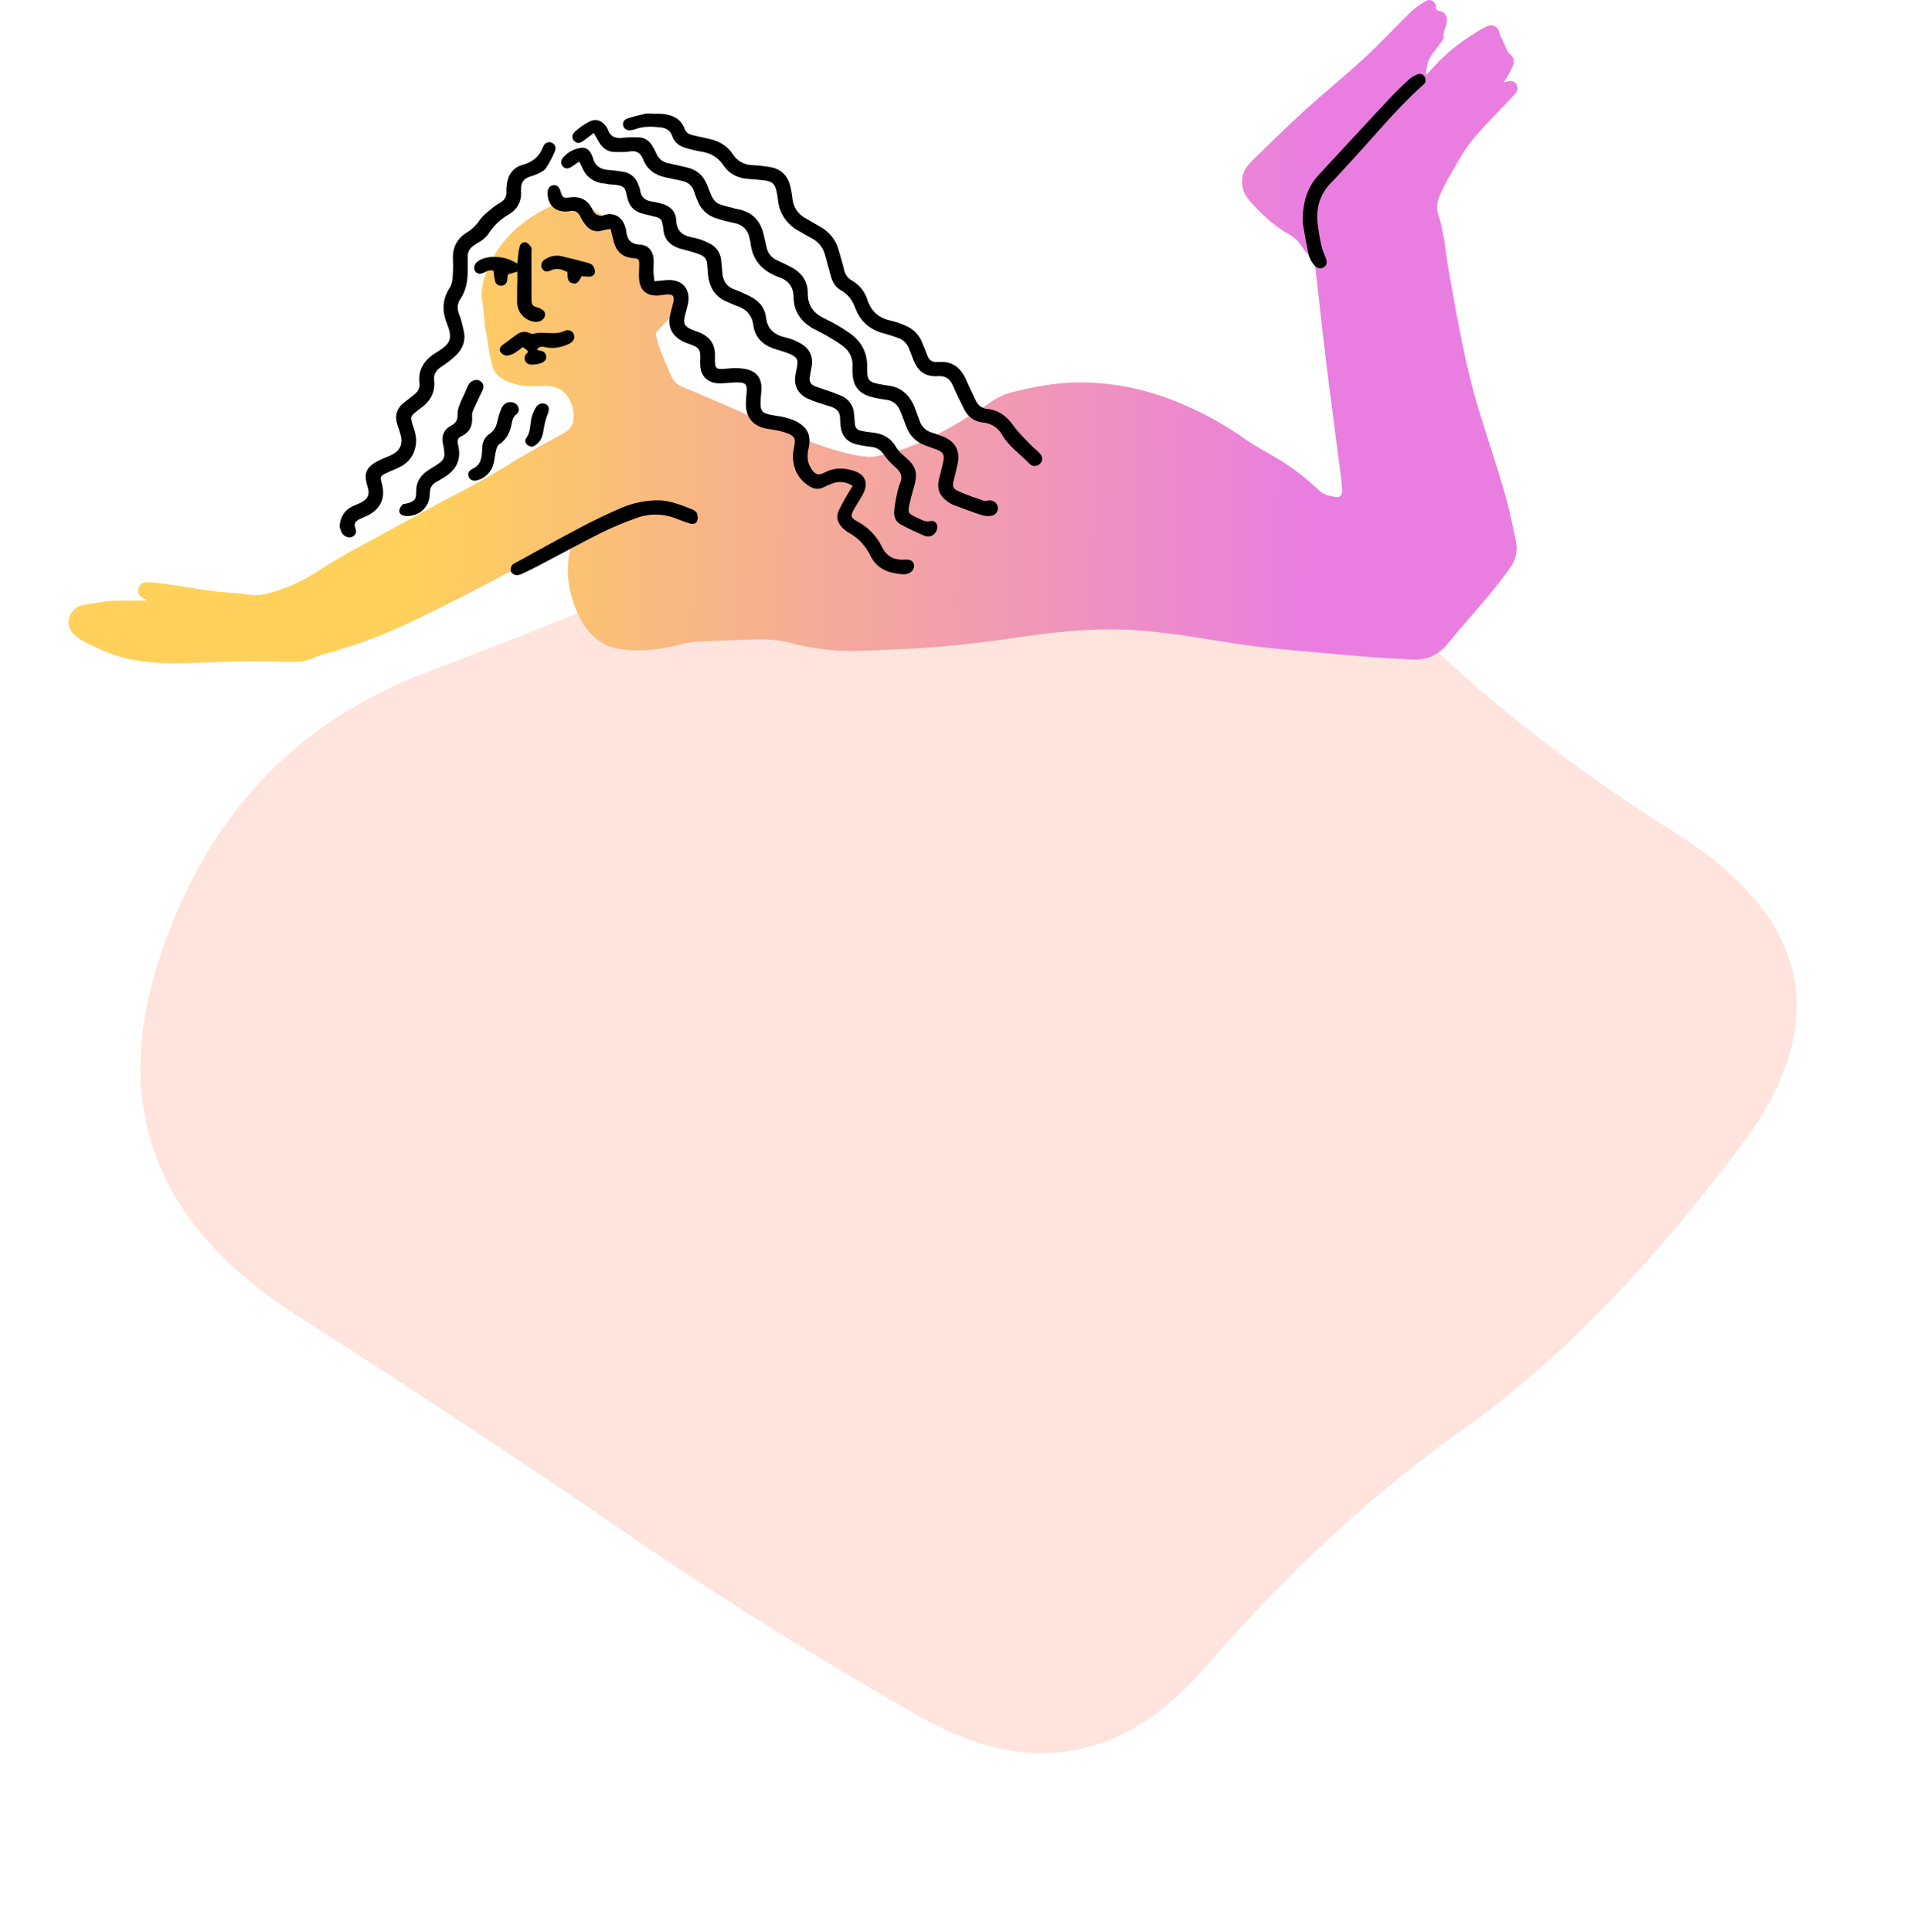
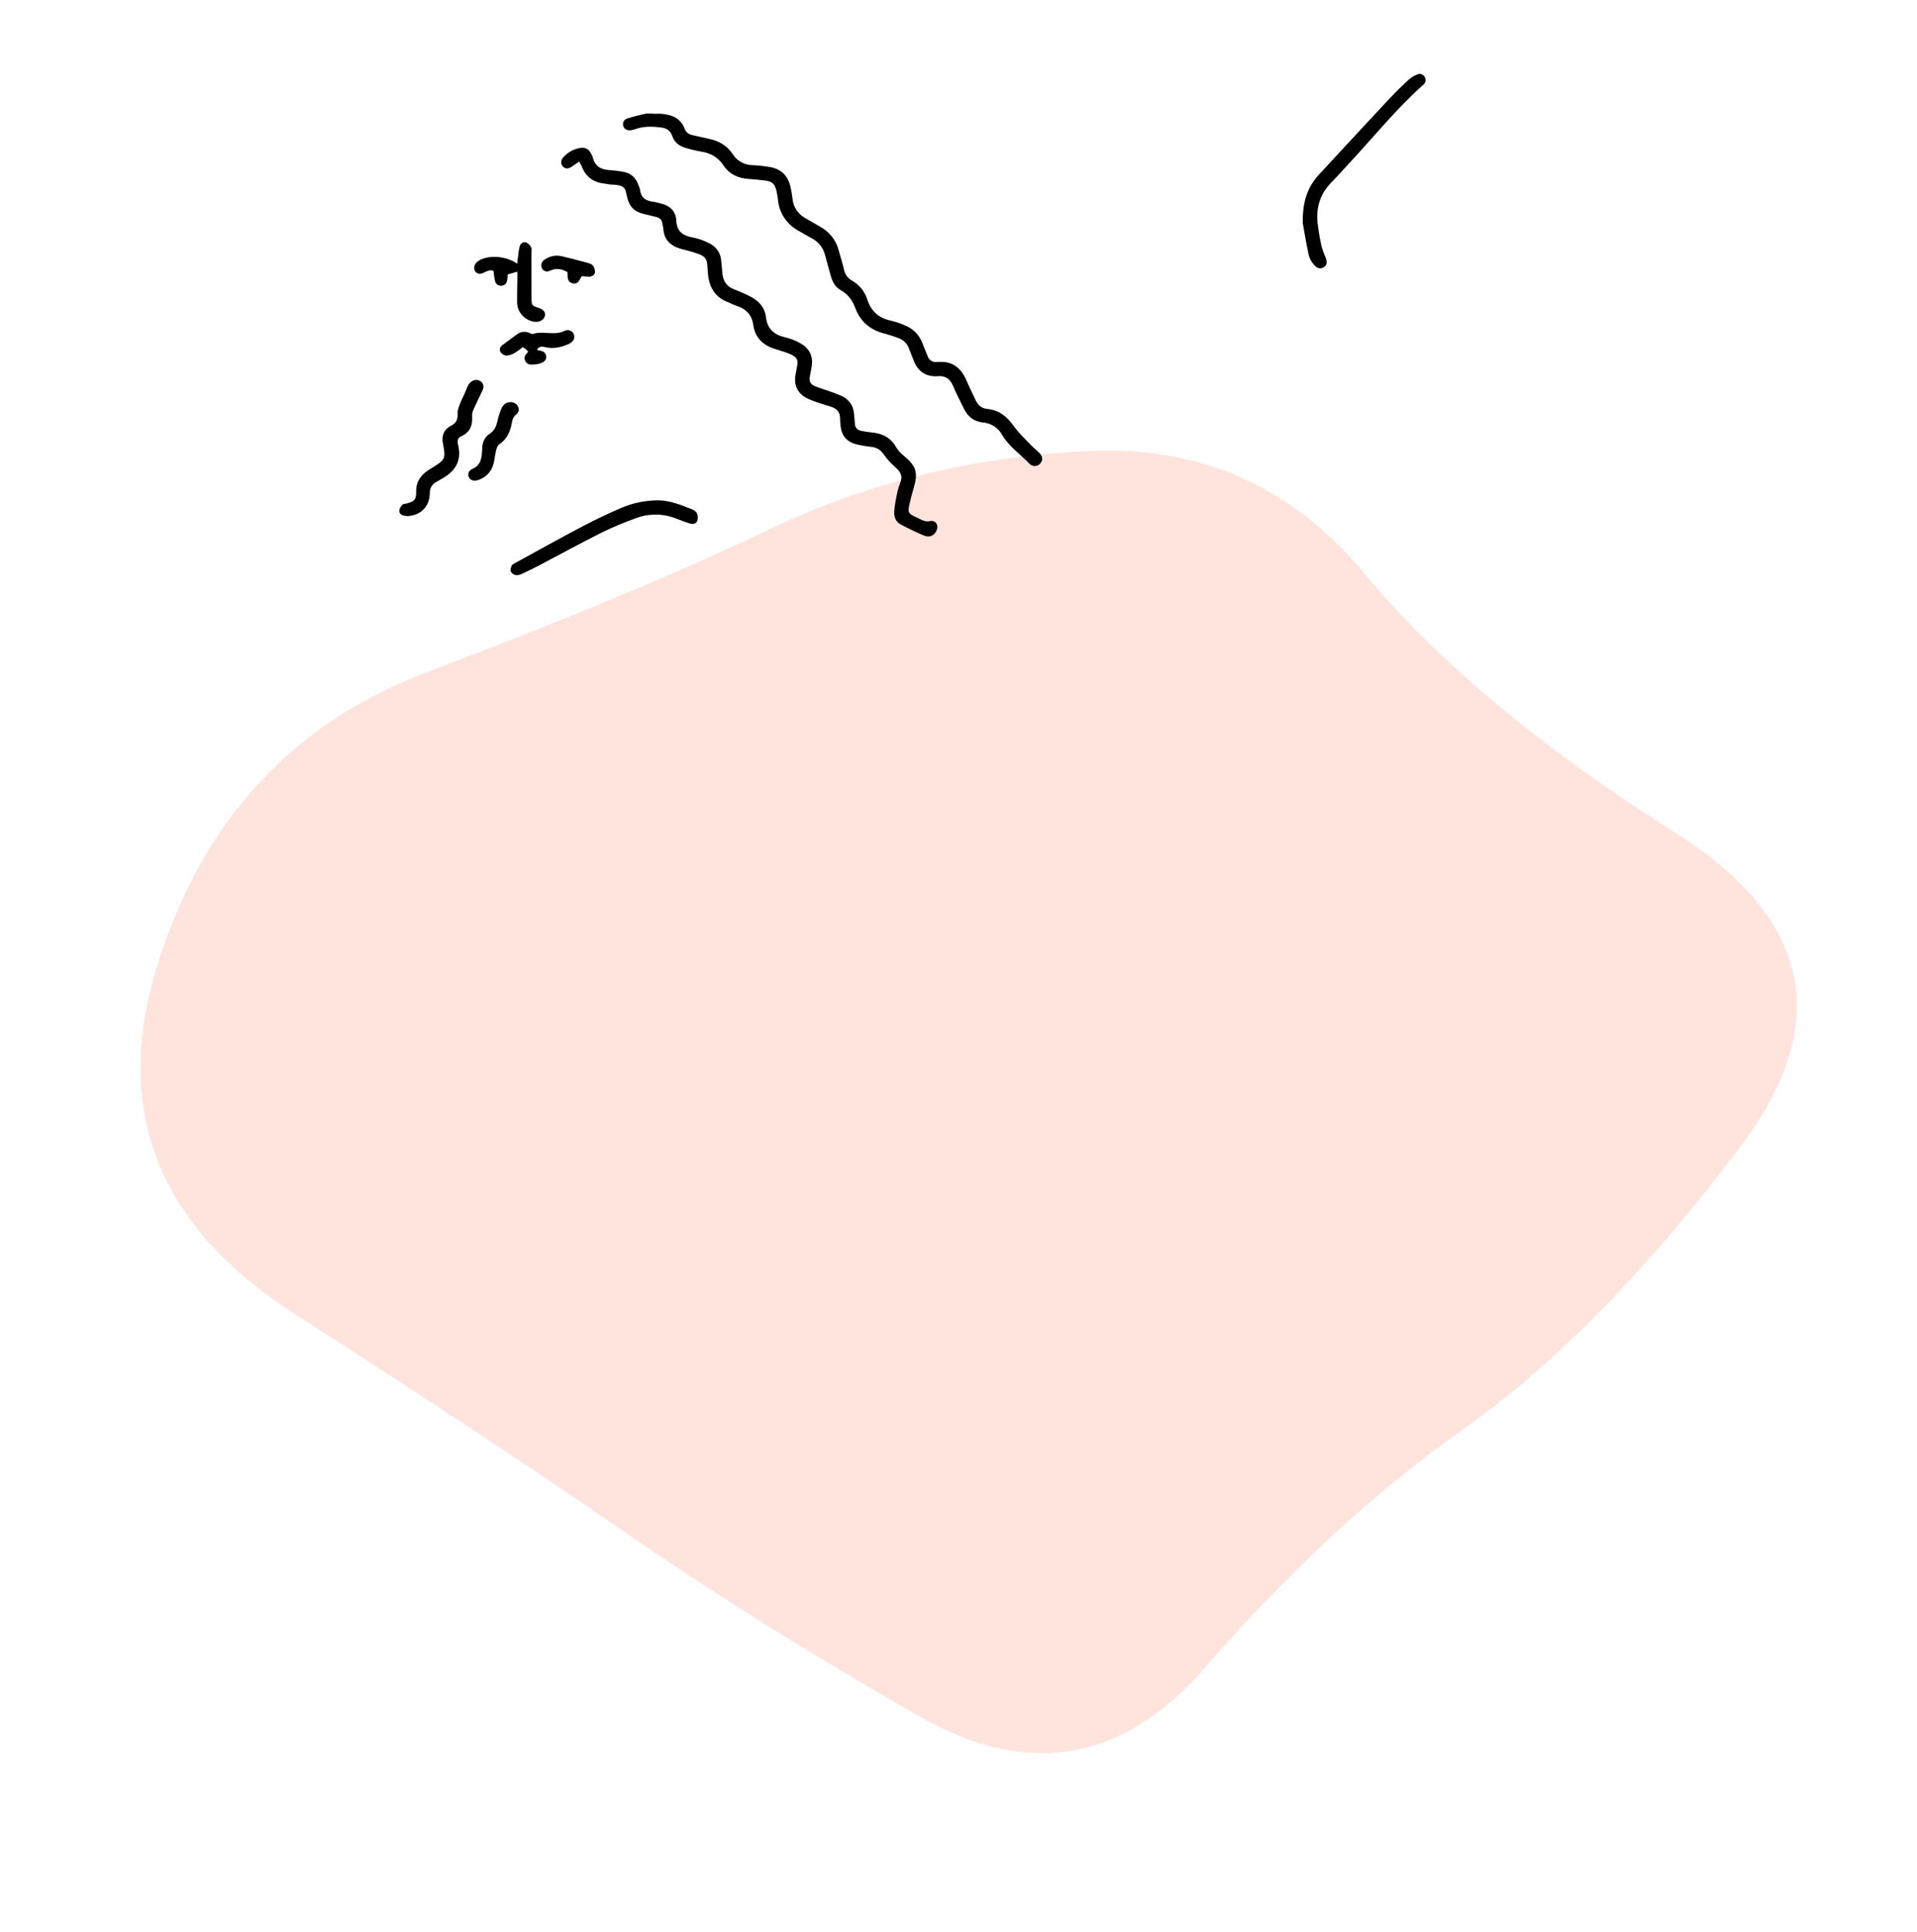
<svg xmlns="http://www.w3.org/2000/svg" width="392" height="395" viewBox="0 0 392 395" fill="none">
  <g clip-path="url(#clip0_844_1414)">
    <path d="M87.443 137.36C115.091 126.94 138.611 117.122 158.004 107.908C177.396 98.694 198.695 93.468 221.901 92.231C245.108 90.994 264.124 99.324 278.951 117.22C293.777 135.117 315.042 152.835 342.744 170.375C370.445 187.916 374.819 209.269 355.863 234.435C336.907 259.601 318.143 278.762 299.57 291.92C280.997 305.077 263.308 321.375 246.501 340.812C229.695 360.25 210.16 363.595 187.897 350.848C165.634 338.1 145.73 325.66 128.186 313.528C110.641 301.396 87.951 286.393 60.114 268.519C32.276 250.645 22.96 226.922 32.164 197.349C41.368 167.777 59.794 147.781 87.443 137.36Z" fill="#FFE3DD" />
  </g>
-   <path d="M29.97 122.652C29.729 122.52 29.486 122.391 29.246 122.253C28.439 121.793 28.102 121.131 28.288 120.353C28.373 119.974 28.589 119.636 28.899 119.395C29.209 119.154 29.594 119.026 29.99 119.032C31.312 119.082 32.63 119.203 33.939 119.394C37.225 119.871 40.5 120.438 43.789 120.887C45.434 121.114 47.104 121.142 48.757 121.296C49.755 121.392 50.745 121.613 51.743 121.67C52.49 121.721 53.242 121.669 53.974 121.512C57.881 120.609 61.588 119.017 64.916 116.815C69.547 113.761 74.475 111.247 79.334 108.603C84.242 105.932 89.095 103.162 94.071 100.625C98.278 98.481 102.283 96.031 106.301 93.587C109.161 91.858 112.118 90.326 115.021 88.687C115.508 88.443 115.95 88.121 116.331 87.736C116.708 87.312 117.109 86.781 117.189 86.251C117.463 84.6 117.161 82.907 116.331 81.447C115.358 79.735 113.843 78.977 111.915 78.921C110.877 78.893 109.833 78.921 108.795 78.957C106.996 78.988 105.212 78.624 103.575 77.891C101.976 77.226 100.895 76.067 100.549 74.431C99.997 71.818 99.571 69.177 99.162 66.54C98.933 65.061 98.968 63.537 98.673 62.072C98.133 59.372 98.876 56.922 99.926 54.495C102.546 48.467 107.302 44.569 113.216 41.895C115.218 40.98 117.3 41.013 119.397 41.953C121.879 43.076 124.099 44.479 125.775 46.601C126.379 47.394 126.888 48.254 127.291 49.163C127.937 50.566 128.804 51.647 130.471 51.899C130.643 51.924 130.786 52.213 130.911 52.401C130.951 52.497 130.96 52.601 130.937 52.702C130.765 54.907 131.967 56.695 132.819 58.595C132.878 58.7 132.959 58.792 133.058 58.862C133.157 58.933 133.271 58.982 133.391 59.005C134.575 59.078 135.742 59.201 136.926 58.794C138.545 58.233 140.018 59.588 139.743 61.289C139.543 62.524 138.708 63.363 137.853 64.199C136.66 65.369 135.482 66.551 134.335 67.763C134.247 67.88 134.184 68.014 134.152 68.156C134.12 68.298 134.119 68.445 134.149 68.588C134.42 69.7 134.752 70.797 135.144 71.874C135.759 73.471 136.48 75.026 137.146 76.606C137.584 77.661 138.23 78.534 139.314 79C141.236 79.828 143.184 80.599 145.103 81.433C149.471 83.332 153.833 85.245 158.187 87.172C162.978 89.287 167.797 91.333 172.908 92.599C174.411 93.003 175.95 93.268 177.504 93.39C178.614 93.455 179.766 93.16 180.87 92.902C186.862 91.499 192.236 88.732 197.413 85.555C199.24 84.433 201.051 83.282 202.807 82.056C204.033 81.198 205.413 80.574 206.874 80.215C211.212 79.115 215.591 78.267 220.087 78.191C227.858 78.057 235.245 79.743 242.312 82.847C246.593 84.704 250.666 86.99 254.467 89.669C256.71 91.263 259.209 92.509 261.56 93.96C264.501 95.748 267.228 97.855 269.688 100.241C270.732 101.268 272.117 101.447 273.475 101.644C274.016 101.72 274.505 101.01 274.453 100.221C274.37 98.978 274.227 97.734 274.067 96.497C273.103 88.945 272.088 81.399 271.161 73.842C270.386 67.522 269.731 61.191 268.976 54.868C268.895 53.818 268.412 52.836 267.623 52.121C267.026 51.553 266.509 50.909 266.085 50.207C265.429 49.222 264.536 48.41 263.485 47.844C260.405 46.101 257.882 43.719 255.591 41.109C254.67 40.056 254.03 38.864 253.967 37.39C253.89 35.578 254.696 34.169 255.926 32.971C259.467 29.524 262.979 26.047 266.634 22.719C270.686 19.029 274.965 15.577 278.992 11.861C282.247 8.859 285.238 5.589 288.413 2.505C289.36 1.644 290.399 0.885 291.51 0.24C292.491 -0.369 293.547 0.24 293.612 1.38C293.641 1.919 293.738 2.191 294.379 2.247C295.291 2.328 295.921 3.204 295.863 4.192C295.843 4.624 295.759 5.051 295.614 5.46C295.363 6.131 295.088 6.76 295.225 7.517C295.277 7.798 295.034 8.196 294.834 8.474C293.976 9.661 292.958 10.747 292.285 12.016C291.796 12.939 291.762 14.092 291.525 15.142L291.759 15.246C292.268 14.684 292.777 14.123 293.281 13.562C296.218 10.29 299.75 7.753 303.577 5.598C305.201 4.683 306.405 5.317 306.723 7.127C306.816 7.382 306.94 7.625 307.092 7.851C307.444 8.623 307.781 9.403 308.136 10.178C308.214 10.429 308.349 10.66 308.53 10.854C309.526 11.629 309.806 12.355 309.343 13.525C309.002 14.296 308.613 15.046 308.179 15.771C307.995 16.105 307.764 16.41 307.458 16.873C307.764 16.784 307.915 16.747 308.058 16.694C308.885 16.394 309.571 16.551 310.015 17.146C310.227 17.439 310.328 17.796 310.3 18.154C310.273 18.513 310.12 18.851 309.866 19.11C309.194 19.885 308.467 20.617 307.767 21.369C305.456 23.853 302.988 26.218 300.885 28.862C299.221 30.956 297.974 33.375 296.595 35.684C295.866 36.913 295.234 38.21 294.613 39.495C293.944 40.898 293.592 42.374 294.101 43.873C295.368 47.608 295.56 51.523 296.246 55.356C297.963 65.016 299.618 74.692 302.49 84.113C304.206 89.7 306.076 95.24 307.707 100.85C308.65 104.099 309.303 107.433 309.995 110.75C310.178 111.672 310.166 112.621 309.961 113.538C309.755 114.455 309.36 115.321 308.799 116.082C307.226 118.327 305.487 120.457 303.734 122.565C301.186 125.624 298.492 128.565 295.992 131.66C293.947 134.186 291.362 135.092 288.173 134.814C285.922 134.618 283.657 134.607 281.406 134.424C276.387 134.02 271.37 133.584 266.354 133.117C262.736 132.783 259.109 132.491 255.508 131.994C250.804 131.357 246.13 130.481 241.428 129.833C238.088 129.37 234.727 128.991 231.364 128.792C223.153 128.323 215.036 129.261 206.931 130.476C201.877 131.236 196.789 131.823 191.695 132.252C186.73 132.673 181.743 132.813 176.76 133.038C171.635 133.295 166.501 132.749 161.551 131.422C158.405 130.554 155.287 130.695 152.13 130.796C148.807 130.902 145.484 131.046 142.163 131.228C141.284 131.274 140.414 131.412 139.566 131.64C135.445 132.763 131.272 133.324 127.007 132.718C123.118 132.176 120.481 129.912 118.713 126.561C117.381 124.074 116.537 121.364 116.225 118.571C115.939 116.079 116.271 113.644 116.82 111.219C116.88 110.958 116.92 110.691 117.006 110.225C115.885 110.753 114.915 111.166 113.989 111.657C107.656 115.024 101.39 118.49 94.995 121.726C88.554 124.981 82.125 128.315 75.347 130.849C73.016 131.716 70.625 132.429 68.257 133.192C67.096 133.566 65.857 133.754 64.765 134.262C63.02 135.059 61.101 135.422 59.179 135.319C55.987 135.207 52.787 135.148 49.592 135.199C45.517 135.266 41.441 135.522 37.366 135.589C32.037 135.681 26.755 135.345 21.756 133.288C20.183 132.639 18.638 131.904 17.128 131.121C16.392 130.737 15.717 130.25 15.126 129.673C12.687 127.302 14.631 124.061 16.977 123.679C18.95 123.367 20.923 122.994 22.911 122.854C25.027 122.708 27.161 122.806 29.286 122.798H29.901L29.97 122.652Z" fill="url(#paint0_linear_844_1414)" />
-   <path d="M133.823 57.489C134.647 57.419 135.307 57.383 135.962 57.301C139.377 56.88 141.379 58.985 140.656 62.26C140.481 63.054 140.232 63.834 140.046 64.628C139.686 66.158 139.992 66.747 141.476 67.387C141.951 67.592 142.452 67.735 142.929 67.931C145.24 68.883 146.218 70.336 146.201 72.778C146.181 75.615 146.178 75.584 149.027 75.329C150.11 75.21 151.205 75.237 152.282 75.407C154.79 75.865 155.885 77.397 155.691 79.897C155.619 80.81 155.505 81.724 155.516 82.639C155.536 83.961 155.965 84.447 157.304 84.738C158.316 84.96 159.355 85.064 160.361 85.3C161.121 85.464 161.861 85.709 162.566 86.032C165.103 87.253 165.95 88.934 165.343 91.645C165.017 93.104 165.02 94.451 165.855 95.764C166.69 97.078 167.337 97.285 168.67 96.584C170.543 95.596 172.453 95.61 174.39 96.191C176.878 96.935 177.653 98.624 176.52 100.906C176 101.955 175.302 102.92 174.724 103.945C173.841 105.516 173.866 105.808 175.505 106.72C177.613 107.865 179.301 109.632 180.327 111.772C181.291 113.772 182.901 114.578 185.115 114.415C186.176 114.337 186.762 114.696 186.908 115.465C187.054 116.234 186.459 117.05 185.584 117.292C185.234 117.391 184.869 117.429 184.506 117.404C181.786 117.193 179.392 116.354 178.088 113.781C177.069 111.707 175.639 110.023 173.552 108.901C173.059 108.616 172.612 108.261 172.225 107.848C171.272 106.891 170.926 105.718 171.458 104.481C171.983 103.376 172.565 102.299 173.203 101.254C173.546 100.645 173.923 100.052 174.361 99.326C172.968 98.484 171.653 98.321 170.263 98.815C169.631 99.047 169.014 99.316 168.415 99.62C167.377 100.134 166.413 99.991 165.469 99.39C163.181 97.934 162.172 95.795 162.143 93.194C162.143 92.442 162.36 91.687 162.475 90.932C162.658 89.739 162.455 89.215 161.331 88.712C160.518 88.385 159.674 88.137 158.811 87.971C158.107 87.808 157.381 87.764 156.663 87.621C154.046 87.096 152.596 85.431 152.525 82.816C152.529 81.899 152.581 80.983 152.679 80.072C152.794 78.638 152.465 78.225 150.963 78.189C150.082 78.169 149.201 78.281 148.321 78.323C147.751 78.384 147.176 78.395 146.605 78.357C144.602 78.115 143.427 76.934 143.204 74.967C143.165 74.307 143.165 73.645 143.204 72.986C143.204 71.54 142.932 71.111 141.565 70.558C140.993 70.325 140.387 70.148 139.829 69.882C137.378 68.712 136.466 66.834 137.066 64.23C137.249 63.436 137.498 62.656 137.678 61.861C137.987 60.489 137.613 60.091 136.16 60.22C135.642 60.265 135.13 60.382 134.615 60.413C132.262 60.556 130.872 59.395 130.688 57.071C130.617 56.162 130.688 55.241 130.711 54.324C130.734 52.993 130.711 52.884 129.416 52.772C127.076 52.57 125.924 51.22 125.429 49.123C125.257 48.394 125.066 47.67 124.843 46.794C124.3 46.87 123.761 46.972 123.23 47.103C121.657 47.58 120.487 47.027 119.583 45.781C119.268 45.376 118.999 44.938 118.779 44.476C118.307 43.379 117.57 42.851 116.334 43.194C116.284 43.207 116.232 43.215 116.18 43.216C113.626 43.458 111.984 41.993 111.984 39.473C111.977 39.371 111.977 39.269 111.984 39.167C112.075 38.507 112.373 38.002 113.099 37.879C113.826 37.755 114.295 38.14 114.564 38.951C115.073 40.48 115.078 40.542 116.623 40.354C118.696 40.118 120.155 40.876 121.087 42.683C121.243 43.061 121.466 43.409 121.745 43.71C122.056 43.93 122.414 44.076 122.792 44.137C123 44.146 123.207 44.103 123.393 44.01C125.492 43.281 127.397 44.291 127.969 46.817C127.994 46.916 128.014 47.016 128.029 47.117C128.183 48.801 128.775 49.873 130.837 50.008C132.745 50.131 133.649 51.478 133.677 53.414C133.677 54.178 133.611 54.944 133.62 55.707C133.677 56.266 133.76 56.804 133.823 57.489Z" fill="black" />
-   <path d="M121.436 27.192C120.653 27.779 120.041 28.228 119.434 28.691C118.633 29.311 118.024 29.378 117.492 28.893C116.903 28.354 116.843 27.565 117.615 26.878C118.516 26.046 119.534 25.347 120.638 24.801C121.925 24.198 123.046 24.652 123.896 25.794C124.062 25.99 124.195 26.211 124.291 26.448C124.797 28.014 125.918 28.365 127.454 28.152C128.436 28.059 129.424 28.031 130.411 28.068C131.727 28.068 132.699 28.688 133.351 29.751C133.676 30.273 133.963 30.817 134.209 31.379C134.418 31.904 134.764 32.366 135.211 32.719C135.659 33.072 136.193 33.304 136.76 33.391C137.979 33.638 139.186 33.953 140.398 34.219C142.558 34.699 143.925 35.976 144.688 38.019C146.032 41.605 146.075 41.589 149.836 42.509C150.088 42.571 150.334 42.669 150.588 42.711C153.817 43.23 155.605 45.153 156.22 48.237C156.371 48.986 156.595 49.721 156.738 50.482C156.844 51.088 157.103 51.658 157.491 52.141C157.879 52.624 158.384 53.004 158.96 53.246C159.898 53.684 160.836 54.119 161.751 54.599C163.945 55.749 165.209 57.509 165.183 59.998C165.166 62.347 166.259 63.966 168.369 64.993C169.253 65.423 170.14 65.855 170.986 66.349C171.97 66.909 172.925 67.518 173.846 68.173C176.223 69.896 177.395 72.178 177.327 75.135C177.264 77.844 177.639 78.172 180.316 78.615C180.622 78.666 180.925 78.758 181.234 78.784C184.314 79.031 186.096 80.818 187.12 83.521C187.446 84.379 187.764 85.241 188.075 86.105C188.254 86.64 188.56 87.126 188.966 87.524C189.372 87.922 189.869 88.221 190.414 88.395C191.198 88.676 191.993 88.909 192.762 89.212C195.288 90.214 196.346 92.06 195.854 94.673C195.64 95.821 195.308 96.952 195.039 98.091C194.71 99.475 194.796 99.896 196.031 100.451C197.679 101.189 199.401 101.773 201.114 102.36C201.468 102.483 201.926 102.304 202.335 102.298C202.753 102.28 203.162 102.418 203.48 102.684C203.798 102.95 204.002 103.325 204.051 103.732C204.075 103.935 204.058 104.141 204 104.338C203.943 104.535 203.846 104.718 203.716 104.878C203.586 105.039 203.426 105.172 203.243 105.271C203.06 105.37 202.86 105.432 202.652 105.455C202.037 105.544 201.408 105.502 200.811 105.332C198.843 104.686 196.901 103.97 194.965 103.235C194.491 103.027 194.046 102.76 193.64 102.441C192.148 101.372 191.561 99.935 191.962 98.159C192.248 96.915 192.602 95.689 192.871 94.446C193.194 92.958 192.871 92.417 191.427 91.858C190.655 91.561 189.857 91.331 189.084 91.016C188.23 90.703 187.455 90.211 186.813 89.575C186.171 88.938 185.678 88.173 185.366 87.332C184.943 86.237 184.551 85.132 184.111 84.043C183.57 82.71 182.618 81.888 181.108 81.708C180.128 81.593 179.158 81.41 178.205 81.161C175.691 80.493 174.487 78.994 174.341 76.426C174.304 75.969 174.298 75.51 174.321 75.051C174.467 73.146 173.672 71.684 172.139 70.584C171.221 69.924 170.251 69.326 169.279 68.757C168.306 68.187 167.26 67.71 166.267 67.157C163.77 65.754 162.315 63.641 162.286 60.829C162.263 58.665 161.288 57.371 159.32 56.678C155.865 55.457 153.809 53.156 153.451 49.508C153.431 49.309 153.351 49.112 153.317 48.913C152.982 46.974 151.847 45.868 149.853 45.52C148.734 45.298 147.63 45.008 146.547 44.65C145.67 44.4 144.864 43.952 144.194 43.342C143.524 42.732 143.009 41.977 142.689 41.137C142.415 40.531 142.176 39.911 141.974 39.279C141.605 37.94 140.696 37.239 139.363 36.964C138.296 36.745 137.235 36.495 136.168 36.279C133.98 35.833 132.33 34.693 131.529 32.614C131.003 31.244 130.165 30.708 128.669 30.978C127.811 31.132 126.907 31.051 126.027 31.082C124.468 31.135 123.338 30.436 122.552 29.159C122.228 28.609 121.917 28.034 121.436 27.192Z" fill="black" />
  <path d="M118.439 33.038L116.935 34.062C116.217 34.548 115.588 34.545 115.116 34.062C114.882 33.815 114.752 33.491 114.752 33.154C114.752 32.817 114.882 32.493 115.116 32.246C116.05 31.134 117.378 30.411 118.834 30.22C119.198 30.166 119.571 30.222 119.902 30.381C120.233 30.54 120.507 30.794 120.687 31.11C120.924 31.445 121.105 31.816 121.225 32.207C121.657 33.969 122.864 34.679 124.614 34.775C125.546 34.838 126.474 34.95 127.394 35.112C129.044 35.392 130.065 36.38 130.586 37.918C130.713 38.198 130.809 38.49 130.872 38.791C131.035 40.286 131.907 41.036 133.388 41.213C133.96 41.283 134.501 41.465 135.059 41.586C136.963 41.995 138.205 43.199 138.285 45.04C138.391 47.37 139.652 48.192 141.731 48.565C142.85 48.79 143.931 49.167 144.943 49.688C145.658 50.008 146.271 50.513 146.718 51.148C147.164 51.782 147.428 52.524 147.48 53.294C147.56 54.158 147.648 55.02 147.726 55.881C147.863 57.433 148.549 58.567 150.108 59.151C151.172 59.549 152.21 60.029 153.237 60.52C155.079 61.401 156.383 62.804 156.623 64.814C156.909 67.289 158.319 68.462 160.653 68.989C161.712 69.243 162.729 69.645 163.67 70.185C165.526 71.226 166.327 72.845 165.975 74.956C165.861 75.657 165.715 76.359 165.584 77.06C165.424 77.927 165.75 78.584 166.57 78.924C167.391 79.263 168.229 79.505 169.056 79.805C170.092 80.134 171.109 80.516 172.104 80.95C172.821 81.266 173.436 81.769 173.882 82.404C174.327 83.04 174.586 83.783 174.63 84.553C174.693 85.266 174.764 85.976 174.821 86.686C174.824 87.022 174.95 87.346 175.176 87.599C175.401 87.852 175.712 88.017 176.051 88.064C176.761 88.22 177.479 88.334 178.202 88.406C180.427 88.586 182.157 89.467 183.267 91.462C183.672 92.113 184.192 92.688 184.803 93.16C187.4 95.335 187.78 96.606 186.805 99.879C186.465 101.001 186.17 102.138 185.933 103.285C185.621 104.781 185.761 104.997 187.142 105.657L188.264 106.19C188.867 106.487 189.408 106.698 190.174 106.538C191.264 106.311 191.924 107.217 191.587 108.261C191.221 109.383 190.157 109.995 189.013 109.518C187.341 108.821 185.706 108.04 184.117 107.178C183.133 106.639 182.784 105.592 182.855 104.537C182.961 103.372 183.145 102.215 183.404 101.074C183.551 100.271 183.777 99.485 184.079 98.725C184.651 97.356 184.154 96.435 183.087 95.52C182.161 94.713 181.338 93.799 180.636 92.798C180.368 92.394 180.011 92.055 179.59 91.806C179.169 91.557 178.697 91.405 178.208 91.361C177.175 91.254 176.151 91.08 175.142 90.842C173.108 90.315 172.09 89.08 171.881 87.042C171.83 86.534 171.787 86.026 171.784 85.516C171.784 84.27 171.109 83.532 169.954 83.159C169.213 82.917 168.461 82.715 167.729 82.457C166.787 82.171 165.868 81.819 164.977 81.405C163.084 80.414 162.309 78.75 162.655 76.668C162.764 76.014 162.941 75.368 163.032 74.703C163.204 73.611 162.967 73.118 161.963 72.576C161.503 72.344 161.025 72.15 160.533 71.995C159.846 71.759 159.146 71.56 158.454 71.341C156.017 70.572 154.395 69.023 154.046 66.497C153.76 64.345 152.539 63.13 150.531 62.487C149.942 62.296 149.387 61.982 148.815 61.76C146.178 60.747 145.043 58.71 144.774 56.08C144.703 55.373 144.648 54.66 144.605 53.948C144.545 52.963 143.976 52.348 143.084 52.014C142.36 51.733 141.611 51.526 140.867 51.304C140.318 51.144 139.758 51.023 139.211 50.872C137.121 50.26 135.779 49.023 135.645 46.766C135.625 46.413 135.49 46.068 135.45 45.714C135.368 44.945 134.91 44.538 134.181 44.361C133.223 44.131 132.264 43.901 131.321 43.651C129.716 43.233 128.747 42.209 128.326 40.643C127.774 38.569 128.189 37.853 124.834 37.713C124.474 37.713 124.116 37.581 123.756 37.55C121.399 37.346 119.783 36.192 118.954 34.003C118.822 33.762 118.691 33.543 118.439 33.038Z" fill="black" />
  <path d="M133.536 23.266C134.108 23.266 134.68 23.227 135.252 23.266C137.4 23.449 139.205 24.164 140.012 26.353C140.298 27.097 140.87 27.476 141.627 27.633C142.794 27.888 143.953 28.16 145.12 28.416C147.079 28.845 148.706 29.819 149.804 31.466C150.232 32.168 150.837 32.749 151.561 33.153C152.286 33.556 153.104 33.769 153.937 33.77C155.129 33.825 156.315 33.957 157.489 34.166C159.731 34.542 161.067 35.914 161.605 38.039C161.81 38.882 161.96 39.736 162.054 40.598C162.12 41.415 162.389 42.204 162.838 42.896C163.287 43.588 163.901 44.161 164.628 44.566C165.652 45.17 166.681 45.77 167.714 46.357C168.628 46.85 169.431 47.519 170.075 48.323C170.72 49.128 171.192 50.052 171.463 51.04C171.852 52.413 172.27 53.779 172.607 55.166C172.692 55.617 172.875 56.045 173.145 56.42C173.414 56.795 173.764 57.108 174.169 57.338C175.721 58.21 176.871 59.635 177.381 61.317C178.136 63.593 179.649 65.01 182.077 65.527C183.085 65.768 184.07 66.097 185.02 66.509C185.845 66.828 186.592 67.316 187.21 67.94C187.828 68.564 188.304 69.311 188.606 70.129C188.959 71.033 189.321 71.933 189.693 72.829C189.813 73.198 190.057 73.516 190.385 73.731C190.714 73.947 191.107 74.046 191.501 74.013C191.604 74.013 191.709 74.027 191.812 74.013C194.73 73.758 196.503 75.194 197.59 77.712C198.176 79.073 198.851 80.394 199.466 81.744C199.946 82.794 200.664 83.487 201.903 83.608C204.308 83.846 205.935 85.179 207.291 87.093C208.315 88.541 209.659 89.776 210.892 91.078C211.464 91.676 212.144 92.161 212.682 92.762C213.3 93.469 213.237 94.263 212.65 94.827C212.514 94.968 212.351 95.08 212.169 95.156C211.988 95.233 211.793 95.272 211.595 95.272C211.398 95.272 211.202 95.233 211.021 95.156C210.839 95.08 210.676 94.968 210.54 94.827C208.649 92.863 206.327 91.303 204.928 88.917C204.538 88.196 203.968 87.584 203.271 87.138C202.573 86.692 201.772 86.428 200.942 86.369C199.225 86.181 197.953 85.23 197.186 83.709C196.38 82.112 195.582 80.507 194.873 78.868C194.272 77.484 193.377 76.777 191.767 76.903C189.247 77.094 187.634 75.862 186.787 73.581C186.501 72.815 186.175 72.065 185.892 71.299C185.716 70.79 185.423 70.326 185.037 69.943C184.651 69.561 184.182 69.269 183.664 69.091C182.692 68.734 181.705 68.414 180.704 68.15C177.881 67.41 175.928 65.706 174.921 63.043C174.32 61.449 173.46 60.172 171.909 59.316C170.765 58.688 170.193 57.574 169.867 56.353C169.478 54.924 169.081 53.502 168.692 52.073C168.507 51.354 168.169 50.682 167.699 50.101C167.229 49.52 166.638 49.045 165.966 48.706C165.051 48.22 164.167 47.684 163.272 47.168C162.081 46.525 161.073 45.601 160.339 44.478C159.605 43.356 159.169 42.071 159.071 40.741C159.007 40.184 158.911 39.632 158.785 39.086C158.464 37.615 157.904 37.087 156.394 36.899C155.25 36.759 154.12 36.658 152.982 36.577C150.888 36.419 149.141 35.606 147.982 33.868C146.824 32.131 145.291 31.264 143.266 30.972C142.244 30.797 141.234 30.556 140.243 30.251C138.919 29.886 137.901 29.129 137.46 27.807C137.063 26.62 136.219 26.171 135.018 26.036C133.302 25.845 131.586 25.803 129.939 26.39C129.645 26.495 129.341 26.572 129.032 26.62C128.24 26.729 127.602 26.373 127.447 25.722C127.399 25.574 127.381 25.418 127.395 25.263C127.409 25.108 127.454 24.957 127.527 24.819C127.6 24.681 127.701 24.559 127.823 24.46C127.945 24.36 128.085 24.286 128.237 24.24C129.465 23.844 130.715 23.515 131.981 23.255C132.475 23.146 133.016 23.235 133.534 23.235L133.536 23.266Z" fill="black" />
-   <path d="M69.433 107.607C69.613 105.643 70.419 104.363 71.978 103.569C72.576 103.263 73.222 103.055 73.817 102.744C75.247 101.997 75.656 101.116 75.198 99.615C74.441 97.142 74.341 95.504 78.076 93.862C78.691 93.581 79.326 93.359 79.932 93.073C81.828 92.17 82.457 90.828 81.905 88.81C81.731 88.173 81.493 87.55 81.287 86.922C80.675 85.075 81.053 83.512 82.649 82.286C83.341 81.75 84.027 81.202 84.711 80.658C85.44 80.077 85.889 79.345 85.778 78.413C85.432 75.466 86.773 73.541 89.29 72.014C92.236 70.227 92.599 69.208 91.346 66.026C90.317 63.405 90.488 61.112 91.993 58.774C92.387 58.165 92.516 57.337 92.565 56.594C92.66 55.374 92.678 54.15 92.619 52.929C92.525 50.574 93.477 48.75 95.479 47.521C96.525 46.883 97.416 46.026 98.087 45.012C98.788 43.985 99.895 43.216 100.864 42.377C101.313 42.026 101.792 41.714 102.294 41.443C103.152 40.918 103.63 40.199 103.556 39.164C103.537 38.756 103.551 38.348 103.599 37.943C103.802 35.875 104.837 34.267 106.862 33.703C108.95 33.124 110.294 32.019 111.037 30.054C111.395 29.117 112.213 28.856 112.902 29.212C113.531 29.527 113.797 30.203 113.411 31.065C112.907 32.239 112.297 33.366 111.587 34.432C111.243 34.935 110.551 35.24 109.965 35.538C109.395 35.784 108.809 35.994 108.212 36.167C107.111 36.559 106.533 37.312 106.55 38.482C106.55 38.788 106.527 39.094 106.55 39.397C106.607 41.302 105.764 42.728 104.168 43.761C103.536 44.114 102.936 44.519 102.374 44.973C101.557 45.663 100.83 46.45 100.209 47.316C99.717 48.153 99.021 48.858 98.184 49.367C97.692 49.647 97.215 49.951 96.754 50.28C96.392 50.533 96.101 50.871 95.907 51.263C95.712 51.655 95.621 52.089 95.642 52.525C95.642 53.392 95.642 54.256 95.642 55.123C95.642 57.239 95.399 59.279 94.152 61.109C93.48 62.097 93.44 63.155 93.909 64.306C94.329 65.335 94.538 66.452 94.807 67.538C95.293 69.503 94.701 71.187 93.302 72.59C92.374 73.478 91.358 74.272 90.268 74.961C89.218 75.646 88.629 76.451 88.772 77.731C89.058 80.274 87.914 82.162 85.846 83.579C85.76 83.638 85.683 83.703 85.6 83.767C83.821 85.148 83.804 85.154 84.539 87.32C84.957 88.544 85.231 89.787 85.011 91.07C84.685 92.989 83.673 94.485 81.902 95.405C80.941 95.905 79.9 96.278 78.936 96.749C77.793 97.311 77.73 97.474 78.021 98.649C78.044 98.748 78.081 98.843 78.107 98.93C78.874 101.865 77.821 104.11 75.03 105.466C74.521 105.713 73.972 105.895 73.468 106.156C72.762 106.518 72.307 107.043 72.647 107.888C72.953 108.654 72.87 109.291 72.075 109.715C71.409 110.065 70.397 109.746 69.916 108.971C69.701 108.537 69.538 108.079 69.433 107.607Z" fill="black" />
  <path d="M266.391 45.579C266.331 41.033 267.463 38.115 269.771 35.628C274.559 30.468 279.33 25.293 284.135 20.151C285.396 18.802 286.734 17.516 288.093 16.262C288.593 15.823 289.168 15.475 289.792 15.232C289.933 15.162 290.088 15.121 290.247 15.113C290.406 15.105 290.564 15.129 290.713 15.184C290.861 15.239 290.996 15.324 291.11 15.433C291.223 15.543 291.312 15.674 291.37 15.819C291.503 16.071 291.541 16.361 291.479 16.639C291.416 16.916 291.256 17.163 291.027 17.337C285.37 22.388 280.657 28.298 275.5 33.801C274.445 34.924 273.441 36.097 272.354 37.183C269.863 39.655 269.019 42.63 269.471 46.003C269.657 47.406 269.892 48.826 270.206 50.213C270.422 51.043 270.709 51.854 271.064 52.637C271.422 53.499 271.35 54.161 270.792 54.574C270.235 54.986 269.445 54.978 268.836 54.293C268.27 53.708 267.857 52.996 267.632 52.219C267.069 49.643 266.654 47.03 266.391 45.579Z" fill="black" />
  <path d="M134.623 102.286C136.954 102.325 139.276 103.226 141.582 104.161C141.945 104.309 142.388 104.601 142.505 104.927C142.708 105.426 142.735 105.977 142.583 106.493C142.368 107.034 141.725 107.231 141.115 107.037C140.229 106.756 139.342 106.456 138.481 106.1C135.771 104.96 132.713 104.911 129.967 105.965C127.578 106.815 125.24 107.799 122.966 108.912C118.676 111.064 114.448 113.379 110.19 115.616C109.092 116.194 107.977 116.742 106.847 117.26C106.442 117.485 105.984 117.596 105.519 117.583C105.302 117.545 105.096 117.462 104.914 117.339C104.733 117.216 104.58 117.056 104.467 116.87C104.318 116.533 104.467 115.989 104.653 115.621C104.796 115.341 105.199 115.178 105.511 115.007C109.955 112.574 114.377 110.104 118.867 107.741C121.518 106.346 124.222 105.051 126.981 103.858C129.391 102.824 131.993 102.289 134.623 102.286Z" fill="black" />
  <path d="M83.261 105.505C83.006 105.489 82.752 105.453 82.503 105.399C81.931 105.247 81.573 104.837 81.662 104.276C81.777 103.851 82.006 103.463 82.325 103.154C82.466 102.999 82.812 103.022 83.061 102.96C84.688 102.55 85.134 102.174 85.1 100.566C85.057 98.344 86.184 96.918 87.991 95.866C88.08 95.815 88.168 95.759 88.257 95.706C91.069 93.983 91.177 93.8 90.571 90.654C90.259 89.044 90.78 87.789 92.213 87.043C93.294 86.481 93.643 85.766 93.571 84.598C93.528 83.886 93.84 83.128 94.106 82.432C94.466 81.492 94.987 80.614 95.339 79.671C95.625 78.933 95.891 78.239 96.657 77.872C96.928 77.715 97.244 77.648 97.557 77.68C97.87 77.713 98.164 77.843 98.396 78.051C98.939 78.523 98.968 79.123 98.702 79.735C98.07 81.116 97.375 82.471 96.763 83.858C96.584 84.276 96.507 84.729 96.537 85.182C96.668 86.989 96.088 88.387 94.34 89.184C93.597 89.521 93.462 90.043 93.651 90.809C94.509 94.297 93.053 96.371 90.291 97.912C89.93 98.111 89.584 98.338 89.221 98.534C88.824 98.731 88.491 99.031 88.257 99.402C88.024 99.773 87.9 100.2 87.9 100.636C87.891 101.094 87.843 101.55 87.757 102C87.293 104.066 85.549 105.46 83.261 105.505Z" fill="black" />
  <path d="M105.794 55.536L103.852 56.097C103.804 56.482 103.764 56.872 103.709 57.262C103.624 57.879 103.292 58.323 102.646 58.404C102.332 58.459 102.009 58.392 101.745 58.217C101.482 58.041 101.298 57.773 101.233 57.467C101.082 56.777 100.975 56.079 100.912 55.376C100.169 55.095 99.597 55.426 98.987 55.724C98.181 56.117 97.558 56.005 97.18 55.477C96.802 54.95 96.923 54.099 97.552 53.563C97.866 53.299 98.224 53.089 98.61 52.943C100.724 52.124 103.727 52.491 105.76 53.908C105.849 53.179 105.912 52.559 105.997 51.944C106.04 51.391 106.136 50.843 106.283 50.308C106.487 49.716 107.041 49.362 107.636 49.59C108.071 49.813 108.421 50.169 108.634 50.603C108.789 50.883 108.672 51.298 108.672 51.652C108.672 54.756 108.672 57.857 108.686 60.96C108.686 62.417 108.78 62.504 110.093 62.925C111.177 63.287 111.623 63.865 111.409 64.639C111.194 65.414 110.282 65.93 109.295 65.787C108.312 65.649 107.411 65.169 106.758 64.435C106.105 63.7 105.743 62.76 105.737 61.785C105.717 60.262 105.774 58.735 105.792 57.209C105.797 56.737 105.794 56.237 105.794 55.536Z" fill="black" />
  <path d="M109.813 71.465C109.982 71.56 110.062 71.641 110.148 71.65C110.945 71.712 111.578 71.981 111.692 72.859C111.778 73.578 111.277 74.088 110.225 74.366C109.823 74.466 109.412 74.525 108.998 74.54C108.343 74.577 107.734 74.45 107.413 73.805C107.284 73.552 107.243 73.264 107.298 72.985C107.353 72.707 107.5 72.455 107.717 72.267C107.814 72.163 107.885 72.034 108.003 71.877C107.869 71.72 107.726 71.571 107.574 71.431C107.382 71.274 107.164 71.15 106.899 70.962C106.379 71.394 105.831 71.79 105.257 72.149C104.739 72.468 104.15 72.66 103.541 72.71C103.299 72.68 103.067 72.598 102.861 72.47C102.654 72.343 102.478 72.173 102.345 71.972C102.016 71.453 102.262 70.892 102.783 70.508C103.735 69.809 104.691 69.105 105.643 68.409C105.983 68.128 106.393 67.943 106.831 67.873C107.269 67.803 107.718 67.85 108.131 68.01C108.417 68.114 108.763 68.338 108.989 68.263C111.086 67.586 113.328 68.672 115.43 67.651C115.605 67.556 115.8 67.502 116 67.49C116.2 67.479 116.4 67.512 116.585 67.586C116.77 67.66 116.936 67.774 117.071 67.919C117.205 68.065 117.305 68.237 117.363 68.425C117.612 69.116 117.275 69.865 116.385 70.28C114.855 70.987 113.253 71.372 111.549 70.979C110.934 70.847 110.319 70.71 109.813 71.465Z" fill="black" />
  <path d="M106.086 83.925C105.992 84.093 105.894 84.486 105.634 84.677C104.971 85.143 104.776 85.799 104.653 86.509C104.33 88.263 103.669 89.804 102.062 90.859C101.707 91.092 101.539 91.701 101.424 92.161C101.204 93.048 101.155 93.977 100.909 94.855C100.717 95.6 100.339 96.287 99.811 96.854C99.283 97.422 98.62 97.852 97.881 98.107C96.951 98.455 96.179 98.22 95.879 97.546C95.578 96.873 95.798 96.213 96.688 95.817C97.966 95.256 98.358 94.232 98.513 93.011C98.57 92.557 98.59 92.097 98.604 91.639C98.638 90.388 99.113 89.346 100.18 88.642C101.069 88.053 101.453 87.222 101.684 86.246C101.882 85.301 102.17 84.376 102.542 83.484C103.006 82.46 103.869 82.081 104.805 82.249C105.189 82.329 105.531 82.542 105.767 82.85C106.002 83.159 106.116 83.54 106.086 83.925Z" fill="black" />
  <path d="M118.945 56.465C118.482 57.282 118.176 58.183 117.097 57.925C115.87 57.63 116.122 56.547 116.039 55.626C114.895 55.017 113.794 54.717 112.518 55.329C111.743 55.699 111.088 55.421 110.802 54.824C110.665 54.518 110.645 54.173 110.746 53.854C110.847 53.535 111.062 53.263 111.351 53.087C111.855 52.722 112.434 52.47 113.047 52.35C113.66 52.23 114.293 52.244 114.901 52.391C116.663 52.795 118.413 53.263 120.158 53.738C120.544 53.844 121.016 54.001 121.23 54.299C121.529 54.687 121.683 55.163 121.668 55.649C121.602 56.258 121.053 56.564 120.415 56.564C119.954 56.558 119.494 56.502 118.945 56.465Z" fill="black" />
-   <path d="M108.897 91.331C107.753 91.3 107.05 90.351 107.593 89.596C108.471 88.373 108.385 87.023 108.626 85.69C108.805 84.802 109.151 83.955 109.647 83.192C109.854 82.863 110.183 82.625 110.565 82.529C110.946 82.433 111.351 82.485 111.694 82.676C112.338 83.063 112.361 83.731 111.98 84.699C111.63 85.585 111.377 86.505 111.225 87.444C111.034 88.667 110.859 89.871 109.85 90.738C109.552 90.964 109.233 91.162 108.897 91.331Z" fill="black" />
  <defs>
    <linearGradient id="paint0_linear_844_1414" x1="267" y1="99.409" x2="84.002" y2="96.361" gradientUnits="userSpaceOnUse">
      <stop stop-color="#E97EE0" />
      <stop offset="1" stop-color="#FFD15A" />
    </linearGradient>
    <clipPath id="clip0_844_1414">
      <rect width="315.3" height="259.365" fill="white" transform="translate(290.339 394.786) rotate(-157.048)" />
    </clipPath>
  </defs>
</svg>